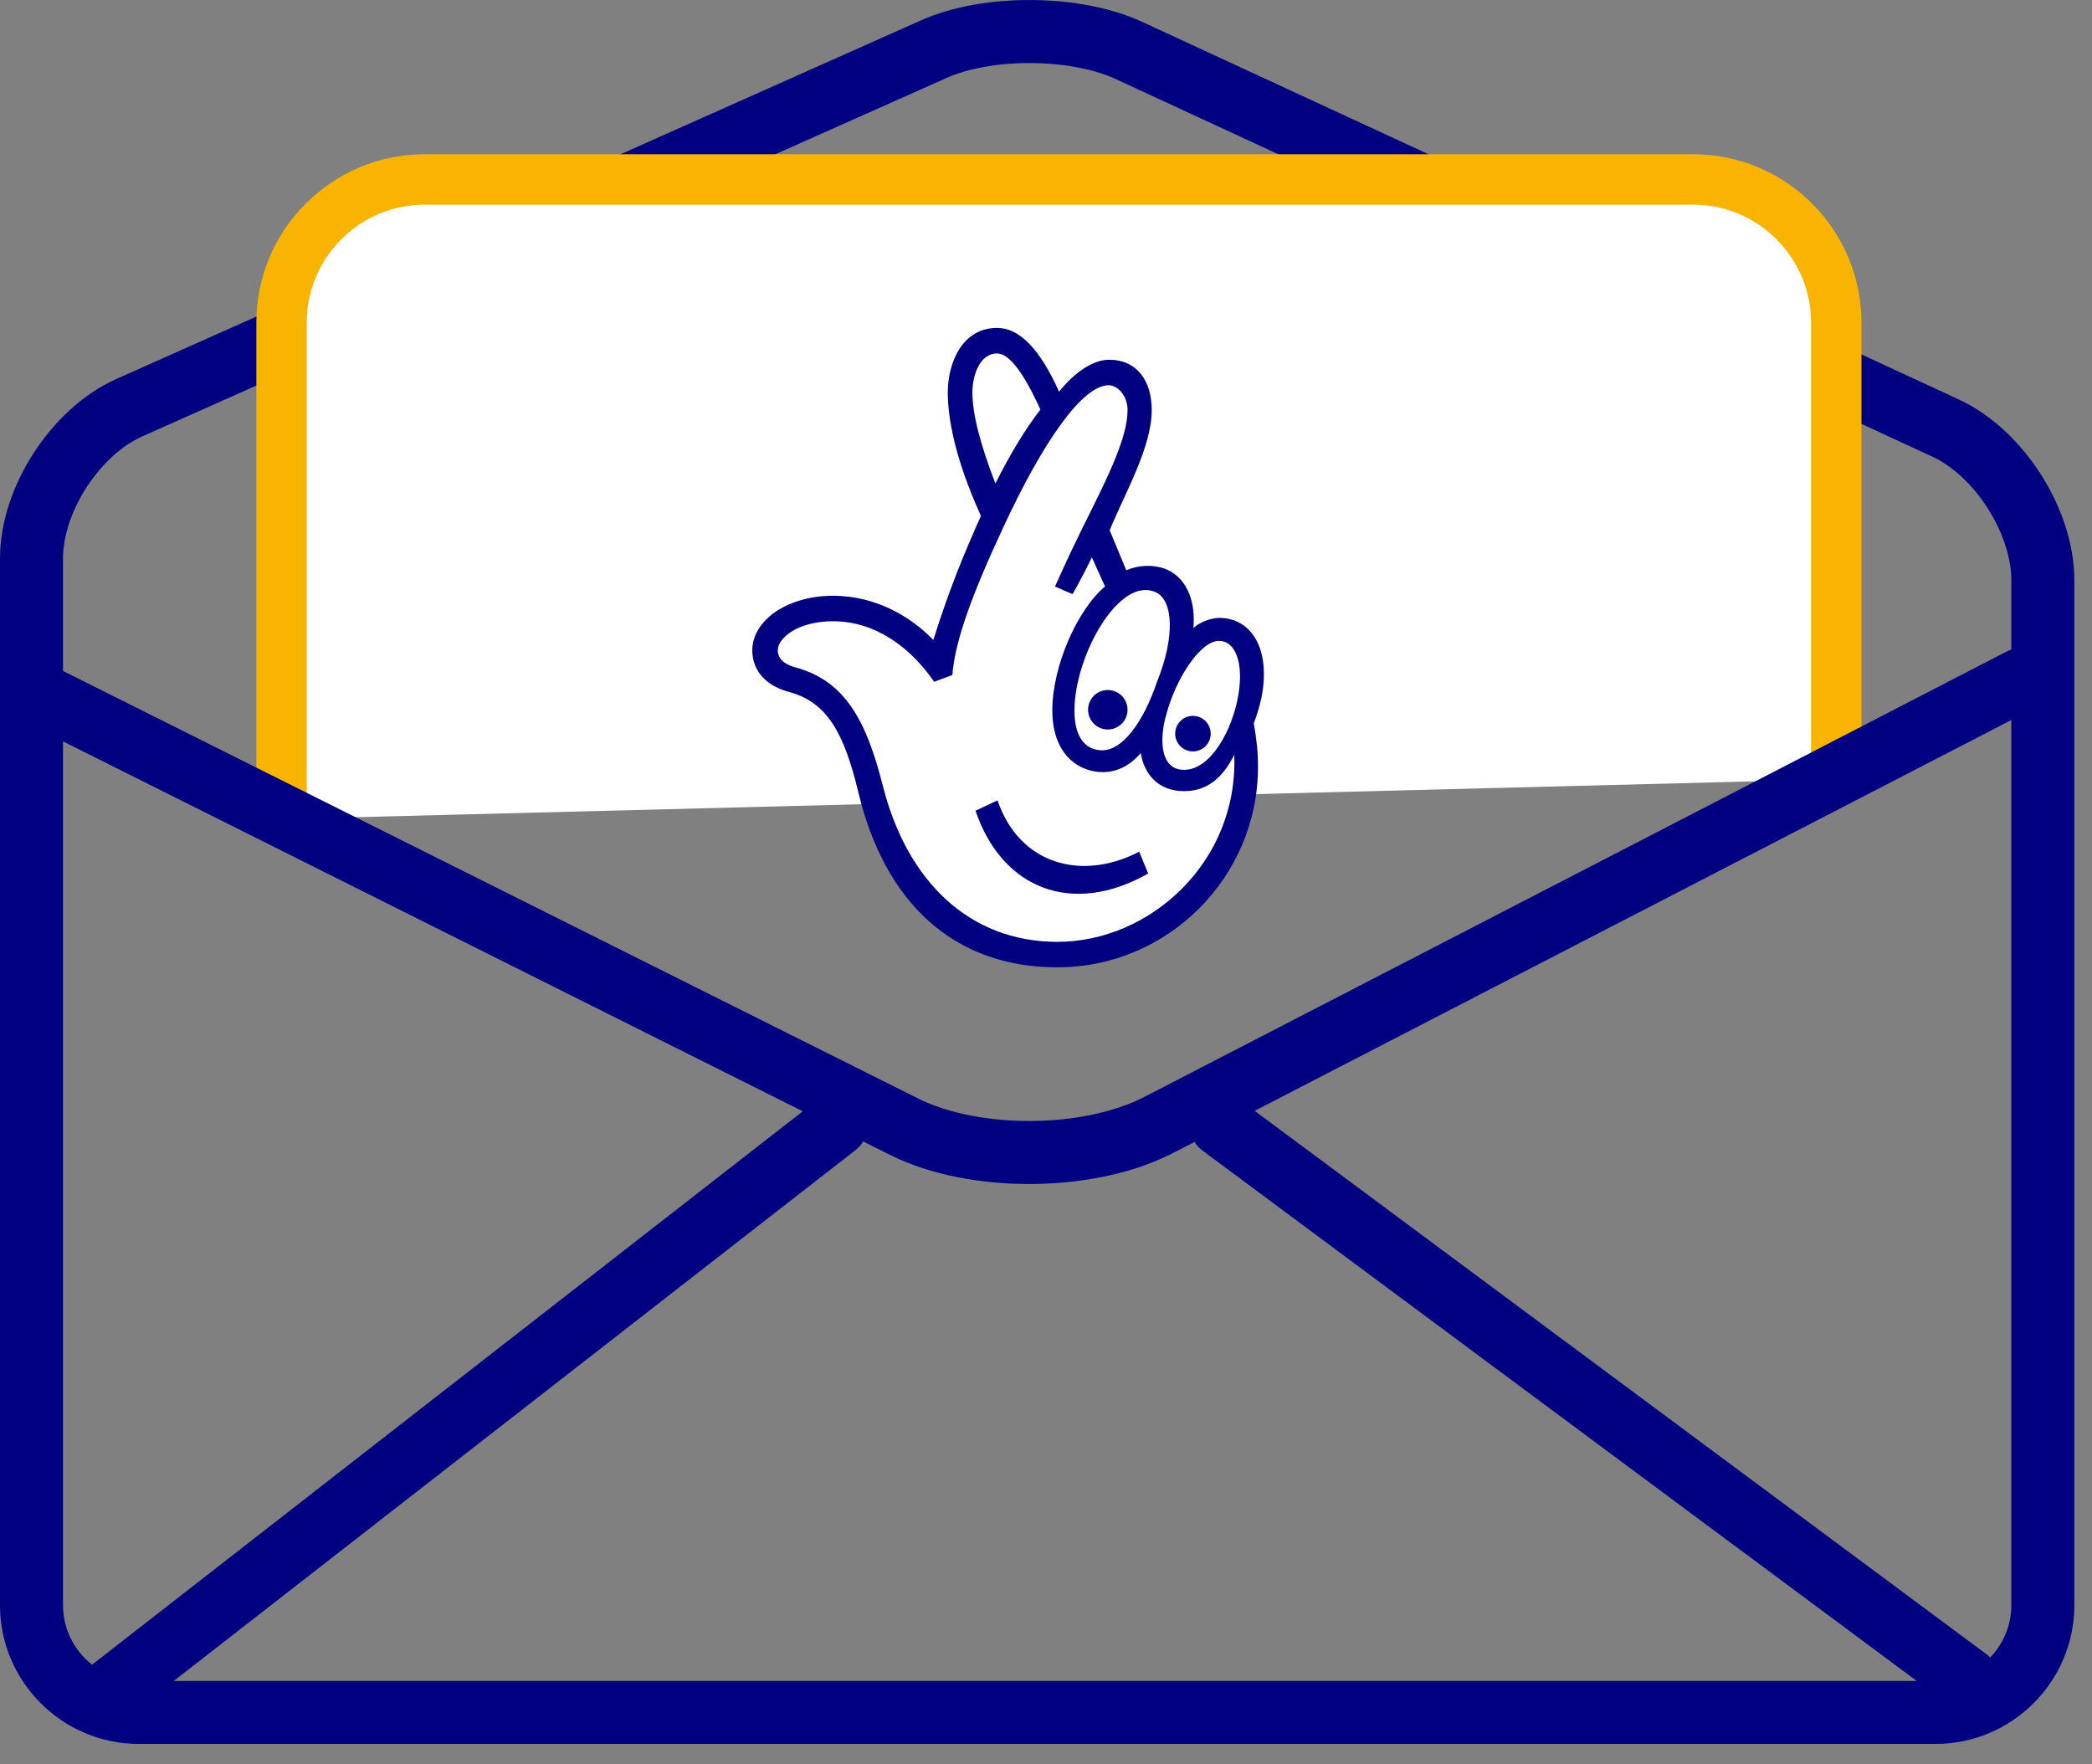
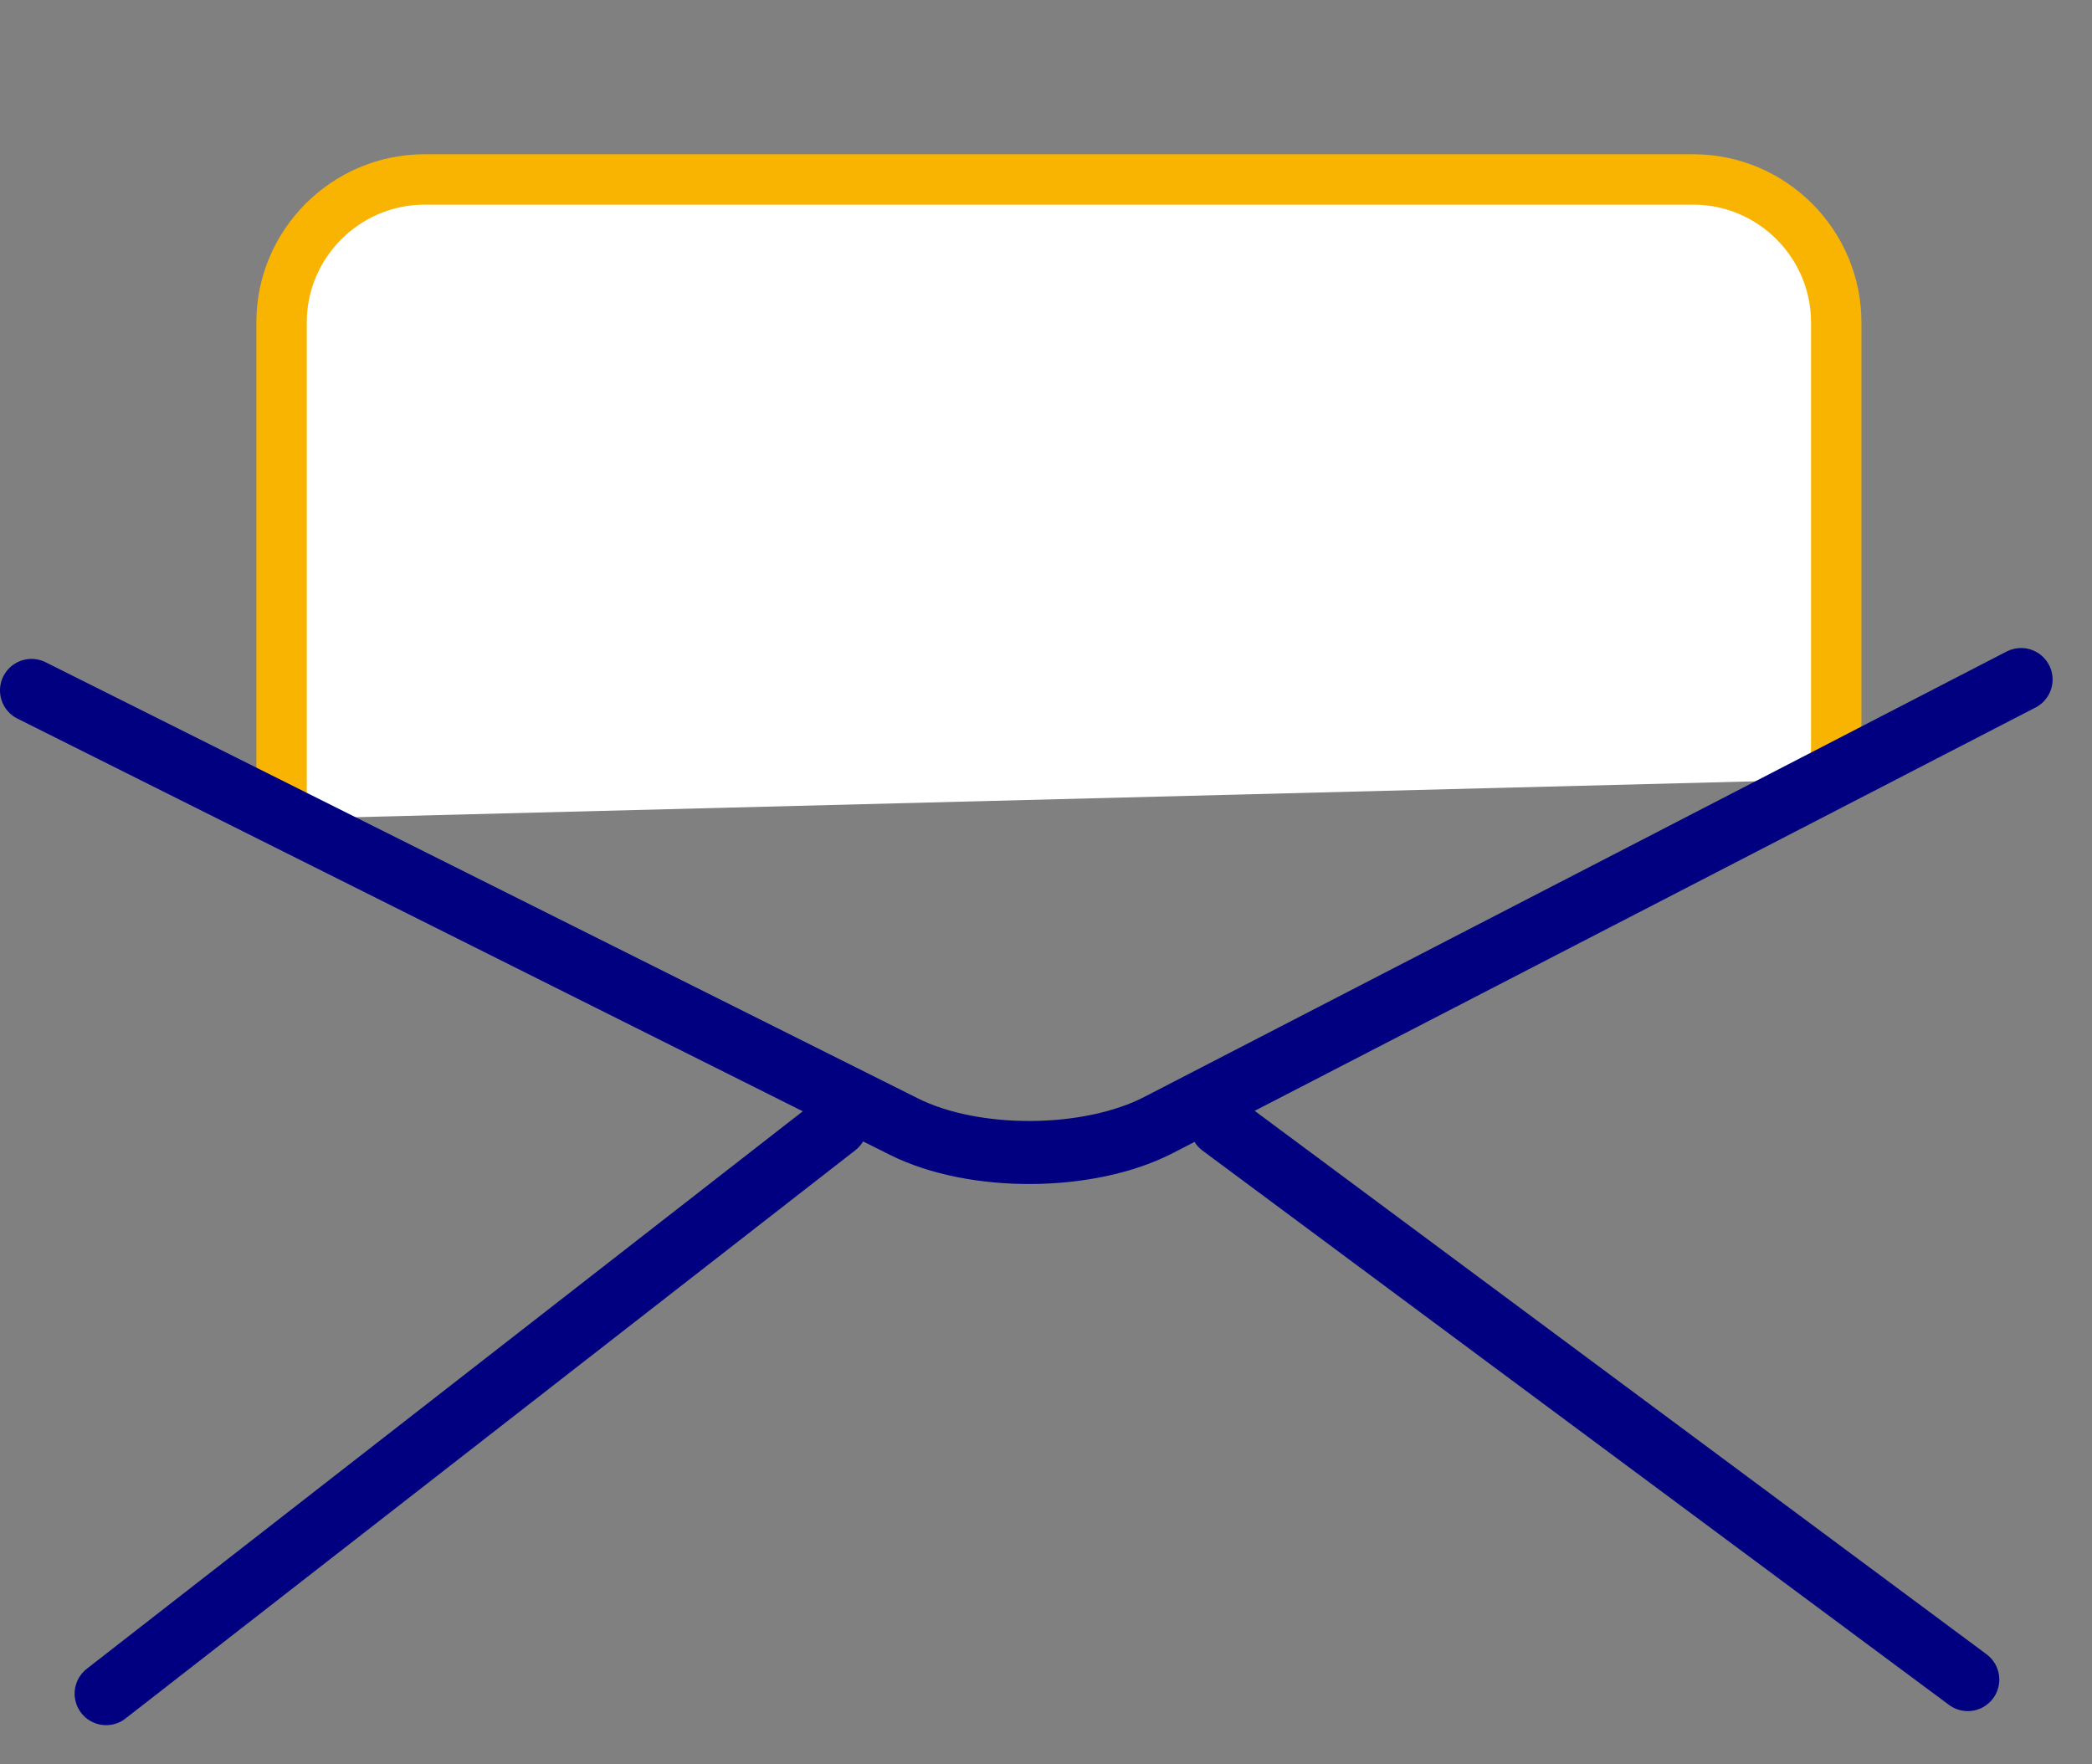
<svg xmlns="http://www.w3.org/2000/svg" width="83px" height="70px" viewBox="0 0 83 70" version="1.1">
  <rect x="0" y="0" width="83" height="70" fill="#808080" stroke="none" />
  <title>If you win</title>
  <desc>Created with Sketch.</desc>
  <g id="EM" stroke="none" stroke-width="1" fill="none" fill-rule="evenodd">
    <g id="About-EM_D@2x" transform="translate(-798, -1748)">
      <g id="If-you-win" transform="translate(799, 1749)">
        <g id="Group-14">
          <g id="Group-11" transform="translate(0, 0.189)">
-             <path d="M4.134,14.984 C1.998,15.936 0.25,18.628 0.25,20.966 L0.25,62.498 C0.25,64.837 2.164,66.75 4.502,66.75 L75.797,66.75 C78.135,66.75 80.049,64.837 80.049,62.498 L80.049,21.829 C80.049,19.491 78.312,16.774 76.189,15.793 L43.793,0.814 C41.671,-0.167 38.186,-0.192 36.05,0.76 L4.134,14.984 Z" id="Stroke-1" stroke="#000080" stroke-width="2.5" stroke-linecap="round" />
            <path d="M3.211,66.006 L32.169,43.458" id="Stroke-3" stroke="#000080" stroke-width="2.5" stroke-linecap="round" />
            <path d="M77.072,65.448 L47.455,43.457" id="Stroke-5" stroke="#000080" stroke-width="2.5" stroke-linecap="round" />
            <g id="email-colour-EM" transform="translate(10, 5)">
              <g id="Group-10">
                <path d="M0.171,26.308 L0.171,6.6 C0.171,3.481 2.722,0.931 5.84,0.931 L56.184,0.931 C59.302,0.931 61.853,3.481 61.853,6.6 L61.853,24.726" id="Fill-7" fill="#FFFFFF" />
                <path d="M0.171,26.308 L0.171,6.6 C0.171,3.481 2.722,0.931 5.84,0.931 L56.184,0.931 C59.302,0.931 61.853,3.481 61.853,6.6 L61.853,24.726" id="Stroke-9" stroke="#F8B400" stroke-width="2" />
              </g>
            </g>
          </g>
          <g id="Group-35" transform="translate(28.5, 12)">
            <g id="Group" transform="translate(0.347, 0.01)">
-               <path d="M12.106,25.326 C8.119,25.326 5.331,22.881 4.256,18.443 C3.722,16.211 3.093,14.833 1.46,14.399 C0.56,14.156 0.042,13.569 0.042,12.787 C0.042,12.236 0.36,11.71 0.935,11.304 C1.554,10.889 2.339,10.67 3.203,10.67 C5.257,10.67 6.649,11.887 7.152,12.41 L7.201,12.462 L7.223,12.394 C7.852,10.406 8.391,9.085 9.111,7.474 L9.119,7.456 L9.111,7.439 C8.026,5.061 7.799,3.476 7.799,2.564 C7.799,1.35 8.397,0.043 9.712,0.043 C10.583,0.043 11.375,0.862 12.135,2.547 L12.163,2.611 L12.207,2.556 C12.825,1.773 13.554,1.306 14.156,1.306 C15.174,1.306 15.805,2.052 15.805,3.254 C15.805,4.355 15.224,5.619 14.661,6.84 C14.471,7.251 14.293,7.64 14.14,8.014 L14.133,8.03 L14.815,9.672 L14.854,9.655 C15.121,9.54 15.401,9.482 15.689,9.482 C15.912,9.482 16.131,9.518 16.342,9.588 C17.14,9.888 17.558,10.755 17.459,11.905 L17.449,12.022 L17.531,11.939 C17.784,11.687 18.273,11.547 18.514,11.547 C19.028,11.547 19.461,11.744 19.767,12.117 C20.227,12.678 20.37,13.608 20.158,14.668 C20.1,14.927 20.001,15.312 19.857,15.671 L19.853,15.682 L19.855,15.694 C19.955,16.266 20.022,16.776 20.022,17.407 C20.022,21.773 16.471,25.326 12.106,25.326" id="Fill-2" fill="#FFFFFF" />
-               <path d="M18.188,16.097 C18.188,16.486 17.872,16.802 17.482,16.802 C17.094,16.802 16.778,16.486 16.778,16.097 C16.778,15.708 17.094,15.392 17.482,15.392 C17.872,15.392 18.188,15.708 18.188,16.097 L18.188,16.097 Z M14.888,15.149 C14.888,15.582 14.538,15.932 14.105,15.932 C13.673,15.932 13.322,15.582 13.322,15.149 C13.322,14.717 13.673,14.366 14.105,14.366 C14.538,14.366 14.888,14.717 14.888,15.149 L14.888,15.149 Z M15.706,21.647 C12.703,23.352 9.911,22.264 8.856,19.154 L9.73,18.744 C10.589,21.278 13.062,21.972 15.351,20.78 L15.706,21.647 Z M19.289,14.54 C19.053,15.957 18.192,17.533 17.131,17.533 C16.12,17.533 16.179,16.193 16.414,15.383 C16.786,13.933 17.773,12.416 18.514,12.416 C19.189,12.416 19.492,13.326 19.289,14.54 L19.289,14.54 Z M12.106,24.357 C8.566,24.357 6.137,21.895 5.193,18.217 C4.553,15.687 3.742,14.002 1.686,13.461 C1.449,13.394 1.011,13.226 1.011,12.787 C1.011,12.313 1.787,11.638 3.204,11.638 C4.883,11.638 6.273,12.67 7.216,14.04 L7.937,13.772 C8.044,12.39 8.748,10.5 9.982,7.861 C11.533,4.522 13.109,2.246 14.156,2.275 C14.489,2.284 14.888,2.68 14.888,3.254 C14.888,4.637 13.668,6.708 12.602,8.965 C12.494,9.192 12.009,10.261 12.009,10.261 L12.706,10.562 C12.935,10.178 13.408,9.254 13.472,9.1 L13.994,10.256 C12.881,11.201 11.904,13.427 11.904,15.182 C11.904,16.463 12.477,17.264 13.321,17.533 C14.095,17.771 14.838,17.543 15.411,16.868 C15.546,17.679 16.085,18.378 17.131,18.378 C18.056,18.378 18.662,17.848 19.122,16.936 C19.289,21.186 15.781,24.357 12.106,24.357 L12.106,24.357 Z M8.733,2.564 C8.733,1.857 9.037,1.013 9.712,1.013 C10.184,1.013 10.757,1.755 11.431,3.239 C10.859,3.981 10.251,4.959 9.645,6.175 C9.037,4.589 8.733,3.408 8.733,2.564 L8.733,2.564 Z M16.01,10.489 C16.714,10.815 16.769,12.281 16.06,14.034 C15.487,15.722 14.662,16.753 13.893,16.758 C13.287,16.762 12.781,16.329 12.781,15.182 C12.781,13.023 14.554,9.817 16.01,10.489 L16.01,10.489 Z M18.514,11.504 C18.278,11.504 17.772,11.638 17.501,11.909 C17.604,10.728 17.165,9.852 16.356,9.548 C15.849,9.378 15.309,9.413 14.838,9.616 L14.179,8.03 C14.786,6.545 15.848,4.738 15.848,3.254 C15.848,2.108 15.269,1.263 14.156,1.263 C13.481,1.263 12.738,1.816 12.173,2.53 C11.398,0.81 10.588,0 9.712,0 C8.329,0 7.756,1.384 7.756,2.564 C7.756,3.542 8.025,5.162 9.072,7.457 C8.363,9.043 7.823,10.357 7.182,12.381 C6.34,11.504 4.957,10.627 3.204,10.627 C2.293,10.627 1.517,10.863 0.91,11.269 C0.337,11.673 -2.84217094e-14,12.212 -2.84217094e-14,12.787 C-2.84217094e-14,13.63 0.574,14.204 1.449,14.44 C2.967,14.844 3.642,16.058 4.215,18.453 C5.261,22.772 7.958,25.368 12.106,25.368 C16.49,25.368 20.064,21.793 20.064,17.407 C20.064,16.767 19.997,16.261 19.897,15.687 C20.031,15.35 20.132,14.979 20.2,14.676 C20.571,12.82 19.863,11.504 18.514,11.504 L18.514,11.504 Z" id="Fill-4" fill="#000080" />
-             </g>
+               </g>
          </g>
          <path d="M0.25,26.392 L34.863,43.698 C37.652,45.093 42.2,45.063 44.971,43.632 L79.186,25.96" id="Stroke-12" stroke="#000080" stroke-width="2.5" stroke-linecap="round" />
        </g>
      </g>
    </g>
  </g>
</svg>